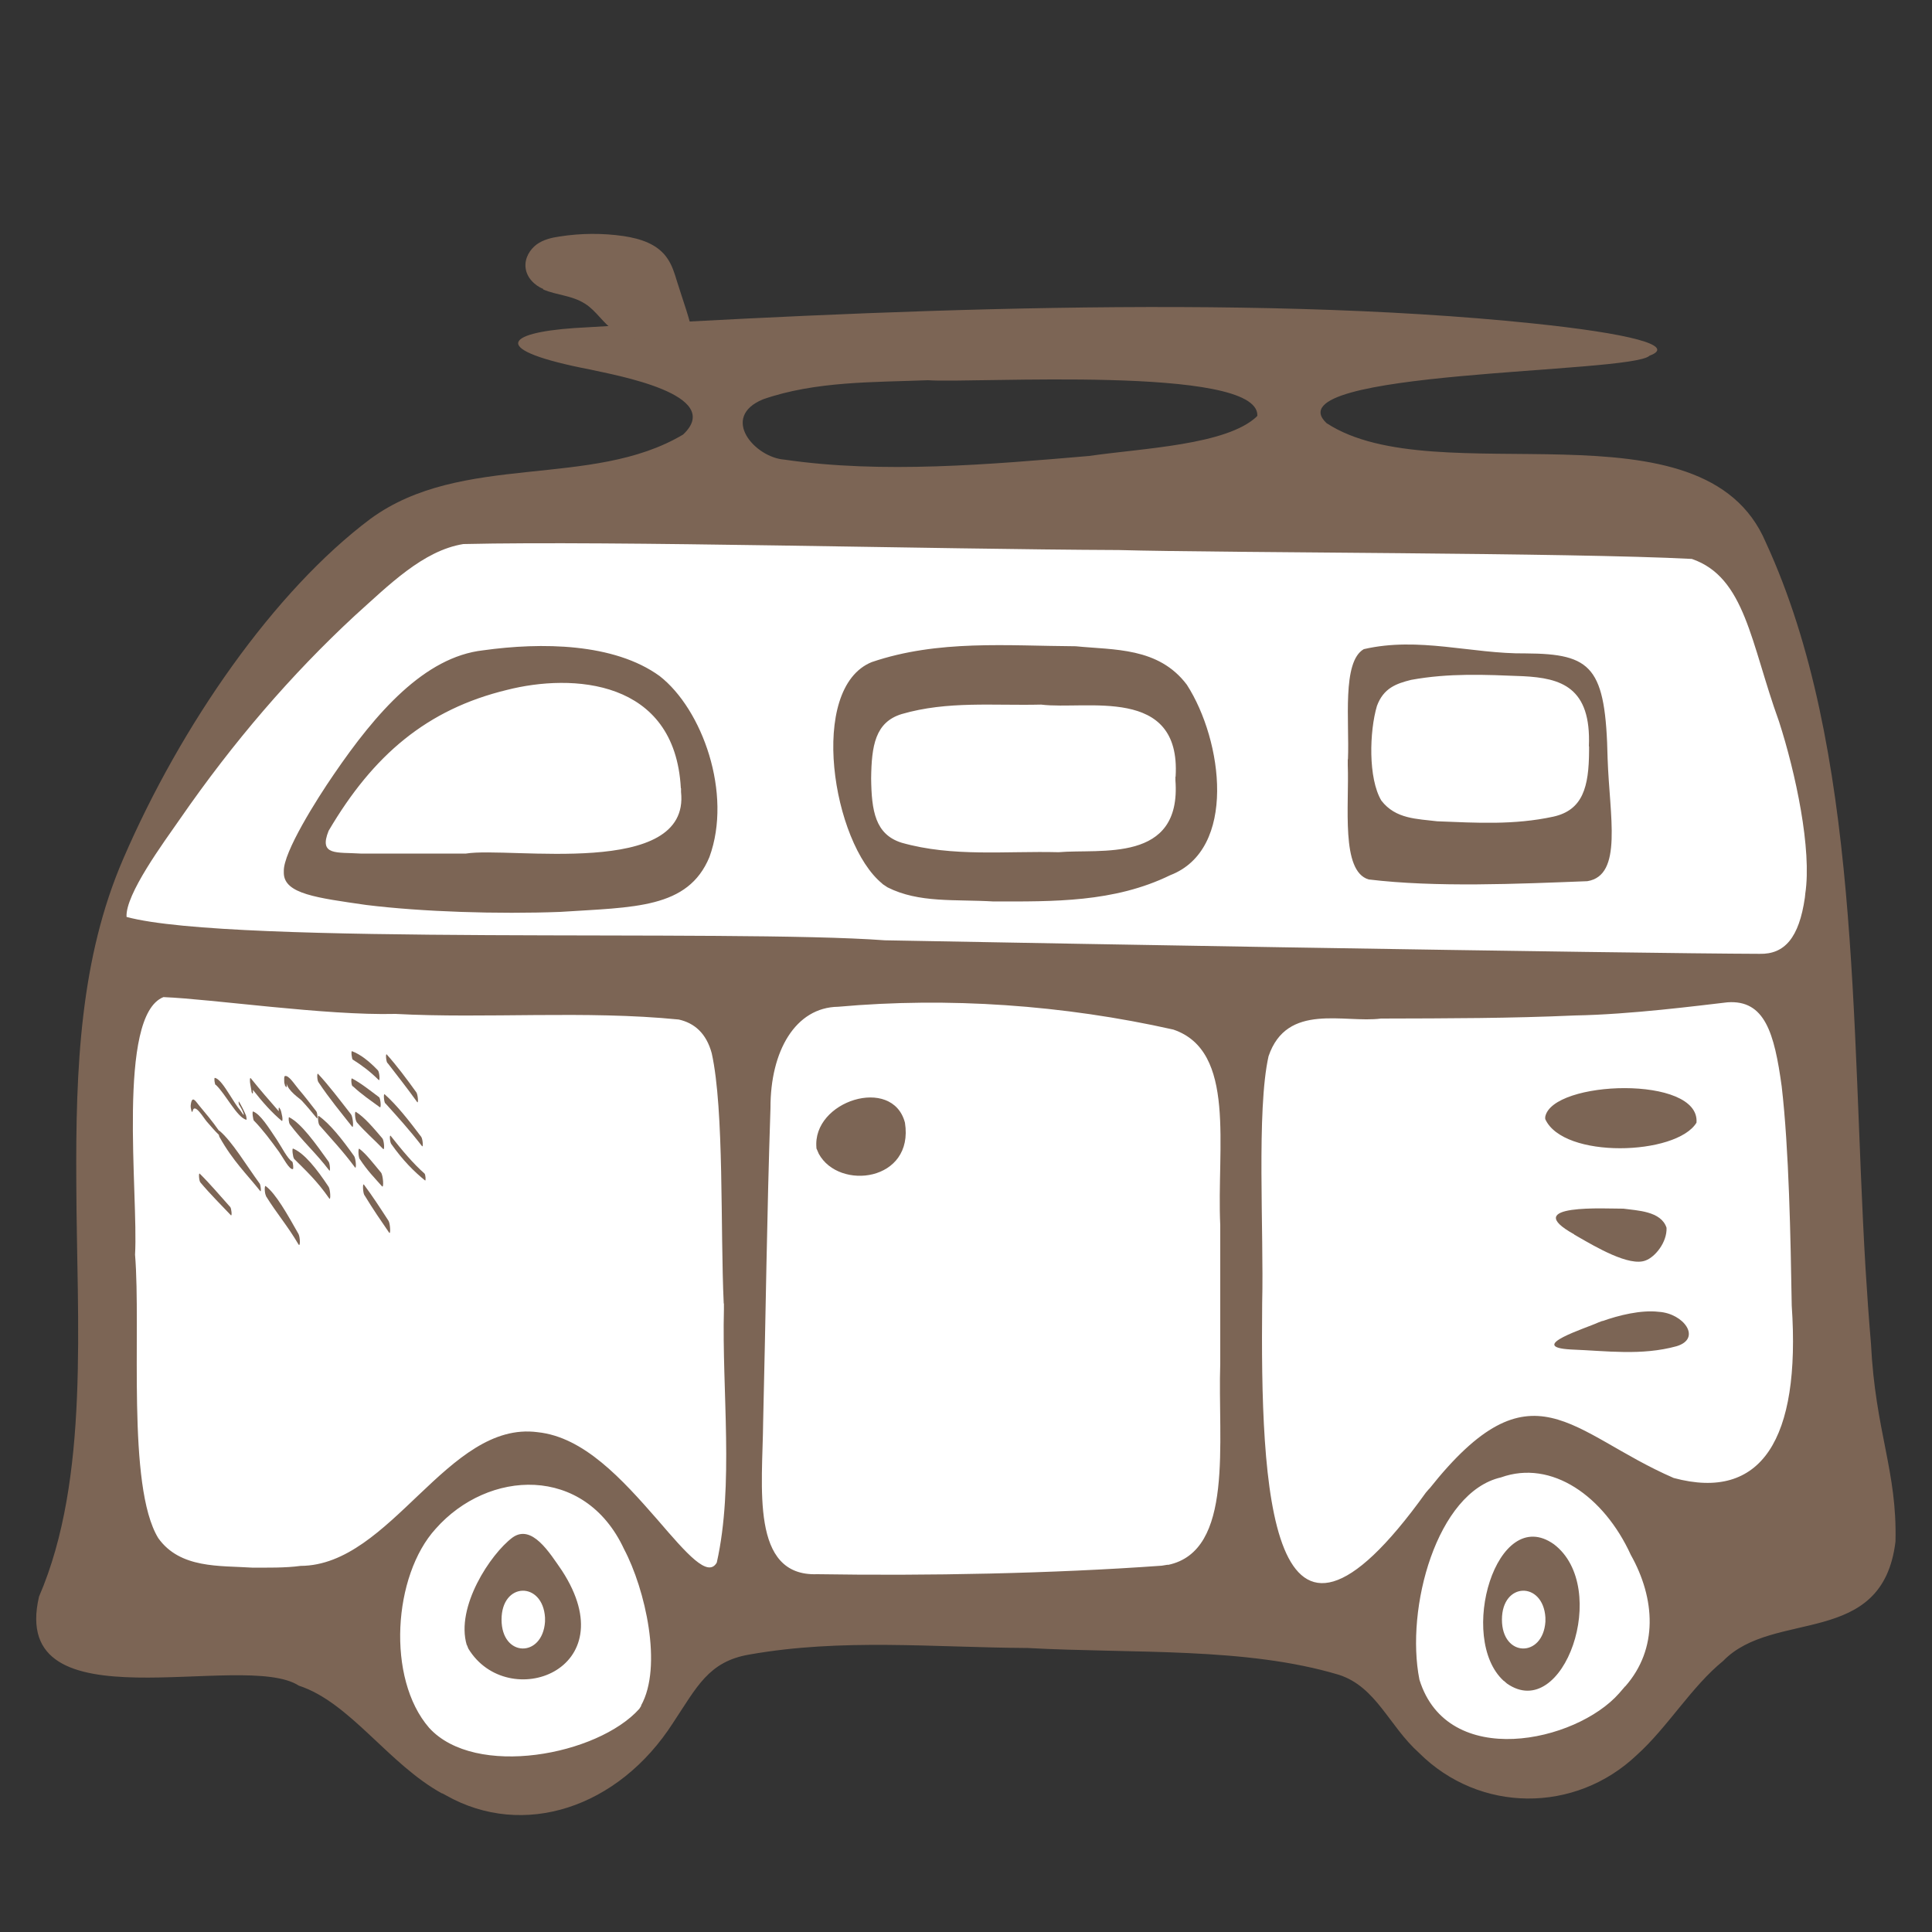
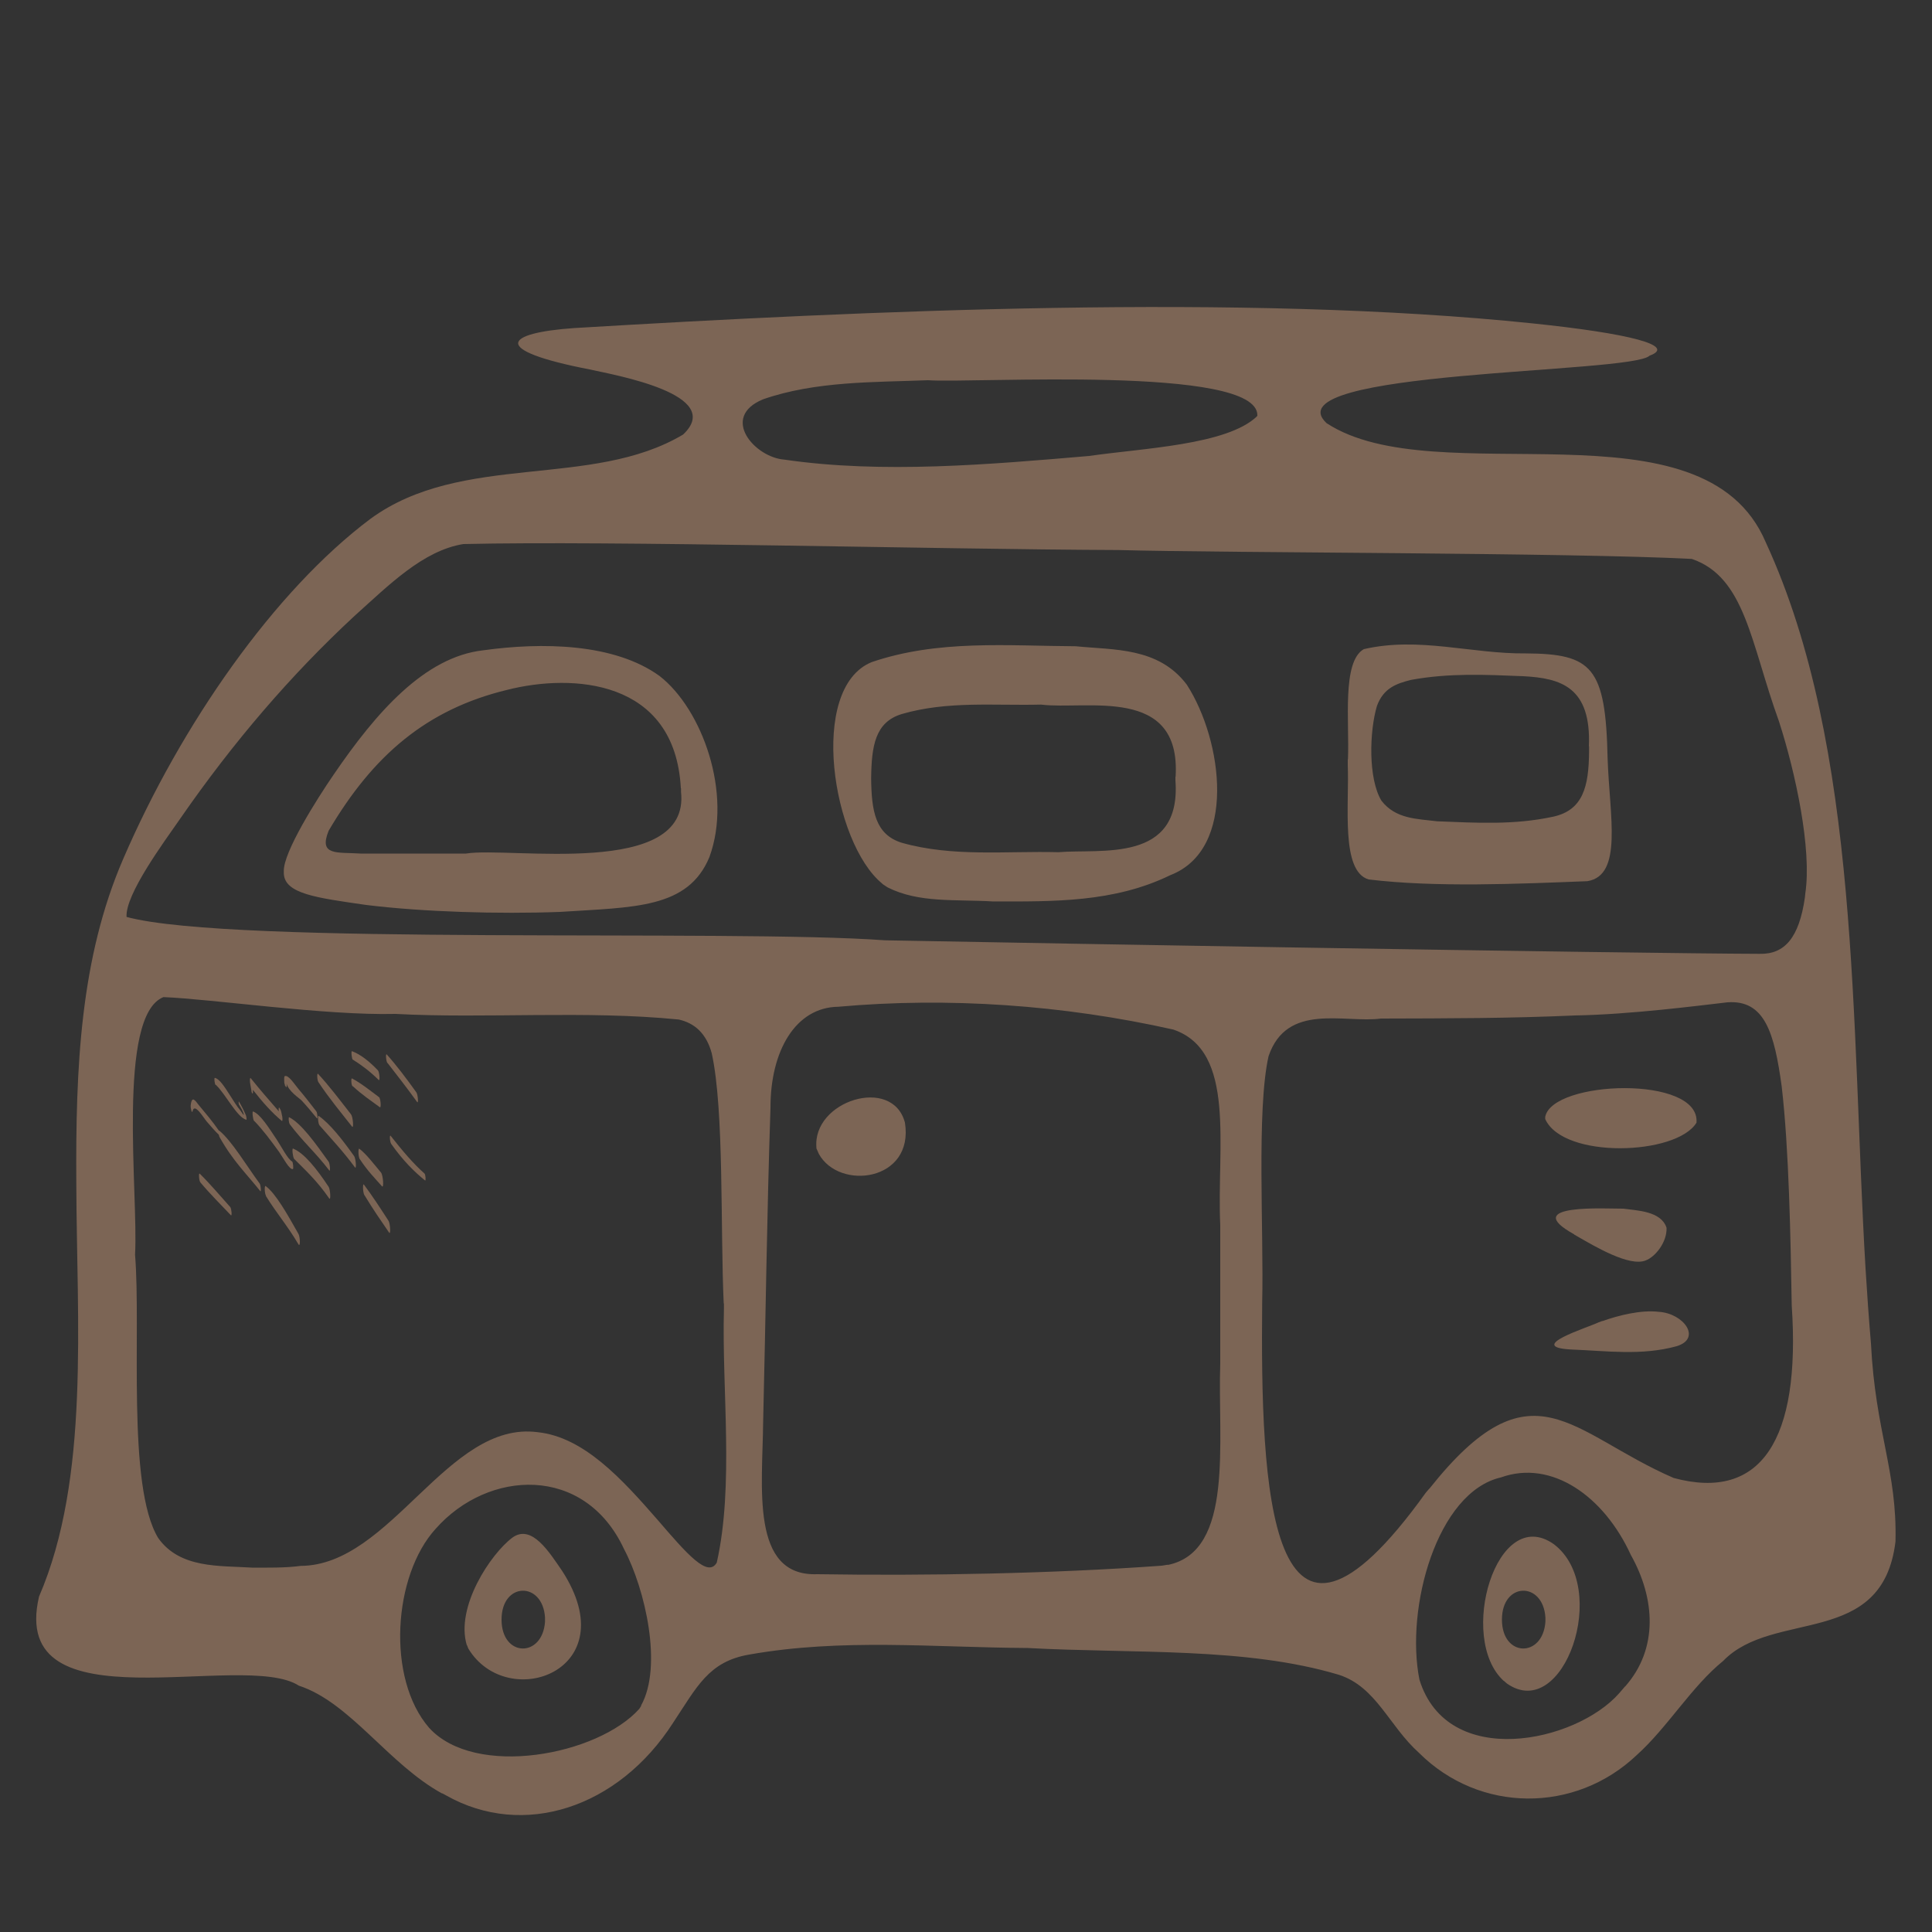
<svg xmlns="http://www.w3.org/2000/svg" id="_レイヤー_1" data-name=" レイヤー 1" version="1.1" viewBox="0 0 100 100">
  <rect x="0" y="0" width="100" height="100" fill="#333333" stroke="none" />
  <defs>
    <style>
      .cls-1 {
        fill: #7c6555;
      }

      .cls-1, .cls-2 {
        stroke-width: 0px;
      }

      .cls-2 {
        fill: #fff;
      }
    </style>
  </defs>
-   <path class="cls-2" d="M56.4,25.93c9.69-.24,19.43-.47,29.01.93,1.3.19,2.64.43,3.73,1.18,1.59,1.1,2.3,3.07,2.82,4.93,2.31,8.42,2.45,17.26,2.56,25.98.09,6.6.18,13.2.27,19.8.02,1.41-.06,3.04-1.18,3.9-.87.67-2.08.63-3.15.91-3.7.98-5.19,5.66-8.64,7.31-2.05.97-4.53.7-6.56-.32s-3.65-2.69-5.04-4.48c-.52-.68-1.05-1.41-1.82-1.77-.65-.3-1.38-.32-2.1-.32-8.43-.09-16.86-.17-25.3-.26-2.25-.02-4.86.12-6.21,1.92-1.23,1.64-1.02,4.24-2.69,5.43-.66.48-1.51.62-2.32.72-3.35.4-7.16.03-9.41-2.48-1.19-1.32-1.82-3.11-3.18-4.25-2.28-1.91-5.66-1.33-8.59-1.82-.85-.14-1.76-.43-2.24-1.15-.37-.55-.42-1.24-.46-1.9-.6-10.29-.71-20.61-.34-30.92.04-1.15.09-2.33.5-3.41.52-1.37,1.55-2.46,2.48-3.59,3.92-4.77,6.57-11.32,12.07-14.61,2.56-1.53,6.11-1,8.97-1.07l12.53-.31,14.29-.35Z" />
  <path class="cls-1" d="M22.9,92.84c-2.79-1.52-4.77-4.72-7.43-5.59-2.87-1.86-15.06,2.27-13.45-4.61,2.64-6.12,1.95-14.23,1.93-21.37-.04-6,.2-11.67,2.43-16.82,2.99-6.93,7.82-13.87,12.8-17.6,4.74-3.46,11.44-1.53,16.18-4.36,2.19-2.07-3.49-3.07-4.85-3.37-5.19-1.01-4.39-1.89-.78-2.14,15.06-.9,34.62-1.8,49.61-.24,5.01.52,7.46,1.15,6.04,1.67-.93.94-19.64.73-16.72,3.49,5.69,3.73,19.52-1.44,22.74,6.18,4.9,10.63,4.41,25.01,5.16,37.58.08,1.29.17,2.6.28,3.87.23,4.61,1.36,6.59,1.27,10.26-.67,5.54-6.31,3.48-8.92,6.18-1.64,1.33-2.87,3.43-4.47,4.87-3.19,3.03-8.14,3.01-11.27-.11-1.56-1.4-2.21-3.41-4.14-4.04-4.83-1.45-10.6-1.09-16.12-1.39-4.9-.03-9.62-.51-14.41.34-2.11.36-2.71,1.68-3.94,3.53-2.83,4.41-7.75,6.02-11.75,3.76l-.2-.11v.02h.01ZM33.18,88.28c1.13-2.02.22-6.02-.88-8.1-2.04-4.39-7.04-4.12-9.75-1.05-2.2,2.41-2.56,7.74-.34,10.3,2.39,2.63,8.73,1.42,10.88-.98l.1-.16h0ZM24.16,85.15c-.59-1.97,1.23-4.72,2.37-5.57,1-.71,1.91.78,2.56,1.72,3.36,5.17-2.82,7.38-4.85,4.03l-.07-.18h0ZM28.21,83.72c-.12-1.88-2.25-1.85-2.25.11s2.12,1.99,2.25.11v-.23h0ZM84.12,87.29c1.72-1.95,1.56-4.55.29-6.81-1.39-3.04-4.1-4.95-6.72-4.01-3.32.76-4.96,6.77-4.22,10.47,1.45,4.69,8.1,3.25,10.34.7l.31-.36h0ZM77.83,87c-2.41-2.2-.37-9.18,2.6-7.07,2.95,2.24.5,9.26-2.43,7.21l-.16-.14h0ZM79.99,83.72c-.12-1.88-2.25-1.85-2.25.11s2.12,1.99,2.25.11v-.23h0ZM37.46,67.47c-.18-3.85.03-10-.62-12.95-.28-1.04-.9-1.57-1.71-1.75-4.83-.48-9.97-.04-14.66-.29-3.64.09-9.48-.77-12.01-.87-2.43.96-1.29,10.23-1.47,13.33.32,3.89-.44,11.98,1.2,14.67,1.13,1.59,3.18,1.42,4.85,1.53.76,0,1.73.02,2.52-.09,4.68-.02,7.61-7.54,12.27-6.92,2.39.25,4.36,2.42,6.21,4.54,1.53,1.78,2.6,3.01,3.06,2.21.9-4,.26-8.92.37-13.11v-.3h-.01ZM60.45,81c3.45-.71,2.57-6.38,2.71-10.43v-7.15c-.19-4.05.85-9.02-2.43-10.13-5.7-1.28-11.66-1.69-17.35-1.18-2.2.03-3.51,2.28-3.5,5.24-.19,5.64-.24,10.57-.38,16.26-.03,3.33-.68,8,2.8,7.87,5.67.09,12.14-.03,17.83-.44l.31-.05h.01ZM42.26,59.42c-.24-2.44,3.94-3.76,4.58-1.31.48,3.04-3.41,3.53-4.46,1.61l-.13-.3h.01ZM73.98,77.06c5.33-6.72,7.3-2.88,12.65-.56,4.53,1.22,6.58-1.98,6.11-8.92-.06-3.52-.14-8.08-.52-11.35-.38-2.76-.87-4.49-2.81-4.35-1.49.17-5.01.63-7.89.68-3.4.15-6.45.15-10.04.16-1.89.25-4.87-.85-5.82,1.95-.63,2.8-.24,9.07-.33,12.76-.09,9.47.31,21.2,8.47,9.83l.18-.21h0ZM82.94,68.38c.84-.3,2-.59,2.92-.48,1.29.08,2.24,1.38.92,1.78-1.82.5-3.62.24-5.46.17-2.38-.13.82-1.12,1.41-1.4l.21-.08h0ZM81.48,63.89c-2.9-1.61,1.71-1.32,2.55-1.33.7.1,1.95.12,2.23.99.03.75-.59,1.51-1.08,1.69-.84.34-2.62-.72-3.51-1.23l-.19-.11h0ZM79.98,57.81c.36-1.9,8.03-2.17,7.83.3-1.04,1.7-6.9,1.89-7.83-.19v-.11ZM93.44,46.26c.35-2.29-.5-6.26-1.36-8.92-1.47-4.06-1.74-7.46-4.51-8.41-6.24-.33-24.29-.31-29.66-.46-9.6-.04-26.22-.49-33.93-.31-2.09.34-3.86,2.13-5.63,3.72-3.28,3.04-6.28,6.53-9.02,10.49-.87,1.25-2.85,3.93-2.78,5.09,5.49,1.49,31.31.62,39.25,1.21,6.84.13,13.49.24,20.51.36,12.21.2,21.6.33,24.77.34,1.29.03,2.04-.83,2.34-2.91l.02-.19h0ZM14.69,45.09c-.03-.97,1.7-3.72,2.59-5.01,2.17-3.18,4.69-6.08,7.73-6.42,3.01-.42,6.77-.38,9.13,1.33,2.21,1.72,3.78,6.08,2.58,9.37-1.11,2.68-3.9,2.59-7.73,2.84-3.2.12-7.12,0-10.04-.36-2.55-.37-4.23-.57-4.26-1.64v-.12h0ZM35.24,40.8c-.3-5.66-5.63-5.95-9-5.09-4.13,1-6.92,3.36-9.23,7.29-.53,1.31.43,1.1,1.65,1.18h5.46c2.26-.37,11.62,1.31,11.13-3.19v-.19s0,0-.01,0ZM45.67,45.74c-2.58-2.09-3.87-10.12-.55-11.47,3.44-1.17,7.02-.84,10.56-.82,1.98.2,4.28.04,5.75,1.99,1.87,2.9,2.6,8.53-.86,9.86-2.91,1.42-6.06,1.36-9.14,1.36-2.02-.12-3.86.09-5.49-.73l-.27-.18h0ZM60.85,40.19c.28-4.73-4.63-3.43-6.96-3.72-2.47.06-4.85-.2-7.22.49-1.37.42-1.56,1.64-1.58,3.33.02,1.68.21,2.9,1.58,3.33,2.65.75,5.39.42,8.12.49,2.18-.19,6.37.59,6.05-3.72v-.19h.01ZM69.77,39.3c.08-1.94-.32-5.05.82-5.7,2.85-.66,5.58.25,8.38.22,3.44.02,4.14.7,4.24,5.45.1,2.98.8,6.04-1.05,6.34-3.62.14-7.84.33-11.32-.09-1.45-.43-1-3.82-1.08-5.93v-.29h.01ZM82.24,38.64c.13-3.08-1.45-3.54-3.4-3.64-1.98-.08-3.83-.17-5.8.19-.76.19-1.43.42-1.77,1.35-.39,1.31-.46,3.75.23,4.9.74.96,1.85.94,2.89,1.07,2.05.08,3.97.2,6.01-.24,1.53-.34,1.84-1.54,1.85-3.4v-.24h-.01ZM65.08,21.5c.04-2.62-14.74-1.65-17.05-1.82-2.78.11-5.82.04-8.54.99-2.24.93-.42,3.01,1.11,3.12,5.07.74,10.63.25,15.78-.19,2.73-.4,7.13-.56,8.68-2.05l.03-.06h0Z" />
  <path class="cls-1" d="M20.06,55.02c.51.66,1.02,1.31,1.53,2.02.08.11.04-.39-.04-.5-.51-.71-1.02-1.39-1.53-1.96-.07-.08-.04.35.03.44" />
-   <path class="cls-1" d="M19.95,57.11c.63.7,1.25,1.38,1.89,2.21.08.1.04-.38-.04-.48-.64-.85-1.27-1.65-1.89-2.2-.07-.06-.04.39.03.47" />
  <path class="cls-1" d="M20.25,59.21c.6.85,1.18,1.43,1.75,1.89.05.04.03-.31-.03-.36-.58-.51-1.16-1.2-1.75-1.95-.07-.08-.04.33.03.42" />
  <path class="cls-1" d="M18.27,54.85c.44.28.88.6,1.33,1.05.08.08.04-.42-.04-.5-.46-.48-.91-.83-1.34-.99-.06-.02-.01.41.04.44" />
  <path class="cls-1" d="M18.26,56.22c.47.44.94.75,1.4,1.09.08.06.04-.46-.04-.52-.47-.35-.94-.73-1.4-.97-.06-.03-.04.35.03.41" />
-   <path class="cls-1" d="M18.45,58.07c.46.53.91.91,1.38,1.4.09.09.05-.45-.04-.55-.46-.54-.93-1.1-1.37-1.37-.08-.05-.04.43.04.52" />
  <path class="cls-1" d="M18.62,59.99c.39.6.77.98,1.15,1.41.11.13.06-.58-.05-.71-.38-.45-.76-.96-1.12-1.23-.07-.05-.06.41.02.54" />
  <path class="cls-1" d="M18.87,61.87c.43.71.85,1.32,1.27,1.93.09.13.06-.47-.03-.61-.42-.65-.85-1.31-1.27-1.87-.08-.11-.06.41.02.54" />
  <path class="cls-1" d="M16.48,56.01c.58.87,1.16,1.56,1.74,2.3.1.13.05-.5-.05-.63-.57-.73-1.15-1.5-1.71-2.1-.06-.06-.05.33.02.43" />
  <path class="cls-1" d="M16.54,58.25c.61.7,1.21,1.33,1.83,2.17.09.13.05-.45-.04-.58-.62-.87-1.24-1.66-1.83-2.08-.07-.05-.04.4.04.49" />
  <path class="cls-1" d="M14.77,56.2c.05.15.1.06.05-.16.08.43.7.82.79.92.26.28.52.59.79.92.06.07.03-.29-.03-.36-.31-.4-.61-.79-.91-1.14-.22-.26-.53-.76-.72-.68-.01,0-.03.04-.03.12v.1c0,.06,0,.15.03.21,0,.02.01.05.02.08" />
  <path class="cls-1" d="M14.99,58.18c.69.92,1.36,1.49,2.05,2.4.07.1.04-.35-.03-.45-.68-.95-1.41-1.98-2.04-2.3-.05-.03-.03.28.03.36" />
  <path class="cls-1" d="M15.22,59.98c.6.6,1.19,1.14,1.82,2.05.09.13.06-.46-.03-.6-.63-.95-1.26-1.74-1.84-1.98-.07-.03-.01.46.05.52" />
  <path class="cls-1" d="M13.01,56.46c.03.18.1.19.08,0v-.05c.5.64,1.01,1.21,1.5,1.61.03.02.04-.09.02-.22-.07-.33-.06-.32-.15-.46-.04-.05-.04.07-.03.18-.48-.55-.96-1.1-1.45-1.71-.05-.07-.06.16-.02.34.02.11.04.22.06.33" />
  <path class="cls-1" d="M13.15,58.01c.43.44.86,1.01,1.3,1.62.21.3.53.93.71.88.04,0,.01-.36-.04-.39-.24-.14-.54-.75-.8-1.14-.41-.61-.84-1.31-1.22-1.45-.06-.02-.01.42.05.49" />
  <path class="cls-1" d="M13.76,61.9c.57.92,1.12,1.54,1.69,2.51.1.16.09-.37,0-.54-.56-.99-1.17-2.09-1.7-2.48-.07-.05-.06.38.02.51" />
  <path class="cls-1" d="M11.17,56.15c.52.49,1.09,1.68,1.58,1.81.03,0,0-.17-.02-.23-.12-.28-.24-.51-.36-.71-.03-.04-.02.1,0,.15.05.09.16.25.22.42.1.29-.1-.05-.14-.1-.18-.21-.37-.52-.56-.82-.27-.42-.53-.83-.77-.88-.05,0-.01.32.04.37" />
  <path class="cls-1" d="M9.97,57.51c.1-.45.55.33.73.54.21.24.42.49.63.69,0,.04.02.08.03.11.7,1.25,1.42,1.93,2.11,2.8.06.08.03-.31-.03-.39-.69-.94-1.43-2.19-2.09-2.74,0,0-.01,0-.02.02v-.02c-.35-.5-.69-.9-1.04-1.32-.17-.21-.36-.54-.42.02-.01.16.07.42.09.31" />
  <path class="cls-1" d="M10.37,61.2c.53.63,1.06,1.15,1.58,1.7.07.07.03-.35-.03-.42-.53-.59-1.06-1.22-1.58-1.73-.07-.07-.04.37.03.45" />
-   <path class="cls-1" d="M28.12,14.96c-.45-.19-.88-.6-.92-1.14-.04-.47.23-.91.58-1.17.35-.25.77-.35,1.19-.41,1.09-.17,2.21-.18,3.31-.02.85.13,1.77.4,2.28,1.18.23.34.36.76.48,1.16.3.97.68,1.97.87,2.96-1.25.14-2.96.33-4.11-.4-.57-.37-.94-1.04-1.52-1.4-.69-.44-1.45-.43-2.17-.74" />
</svg>